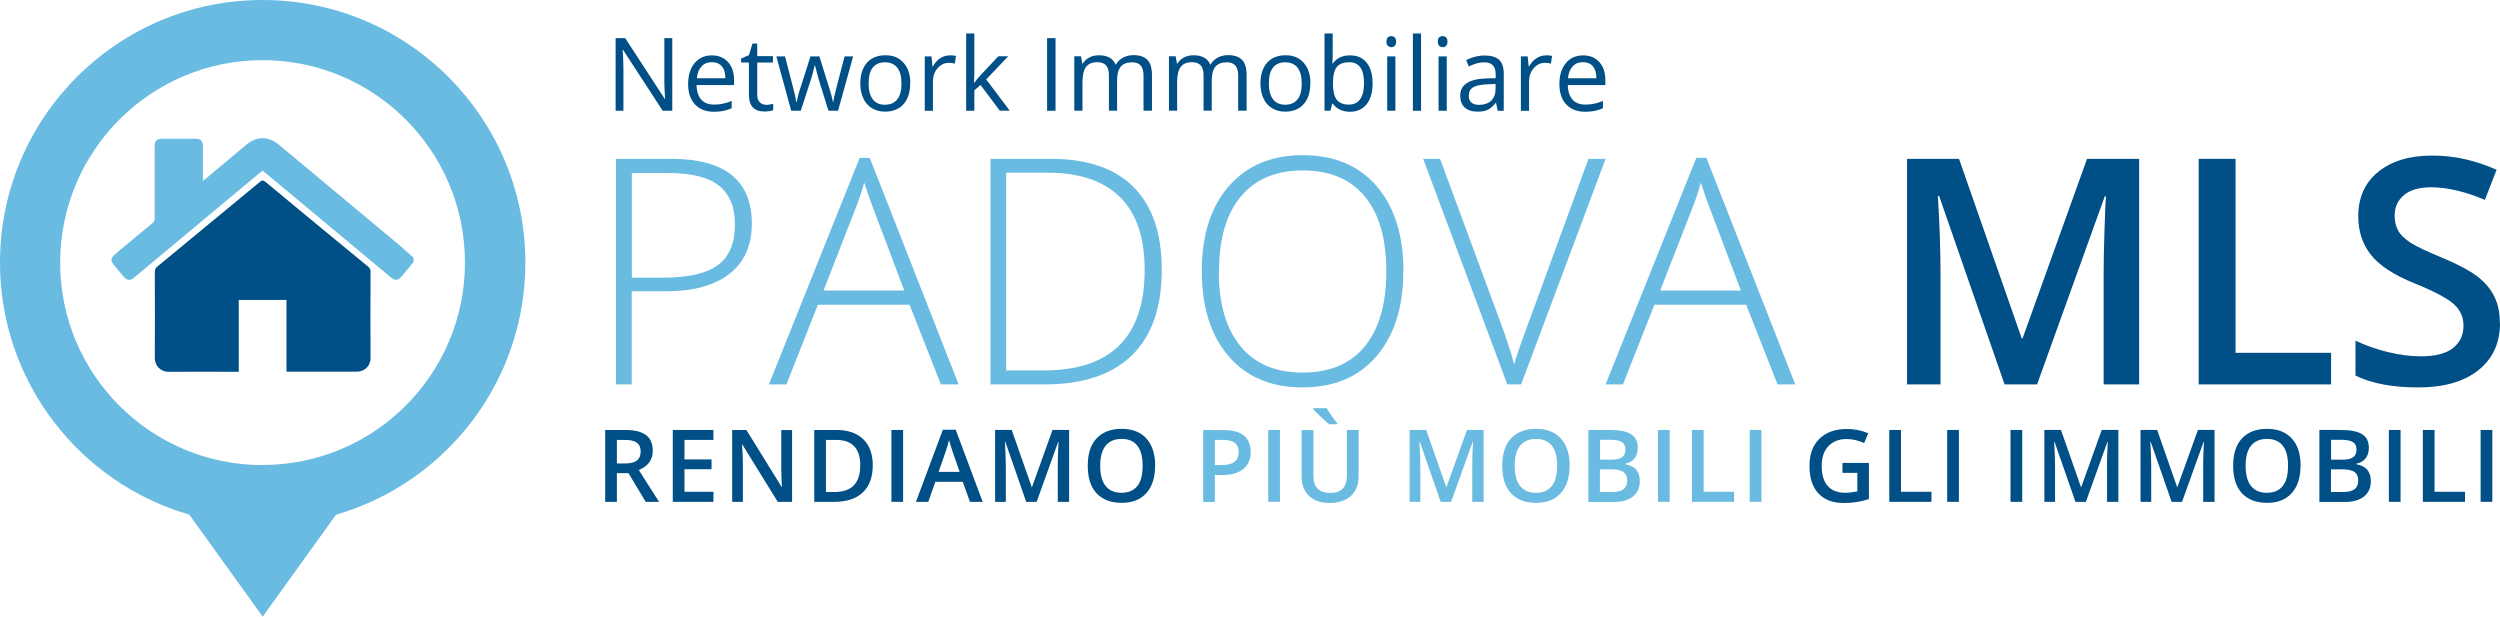
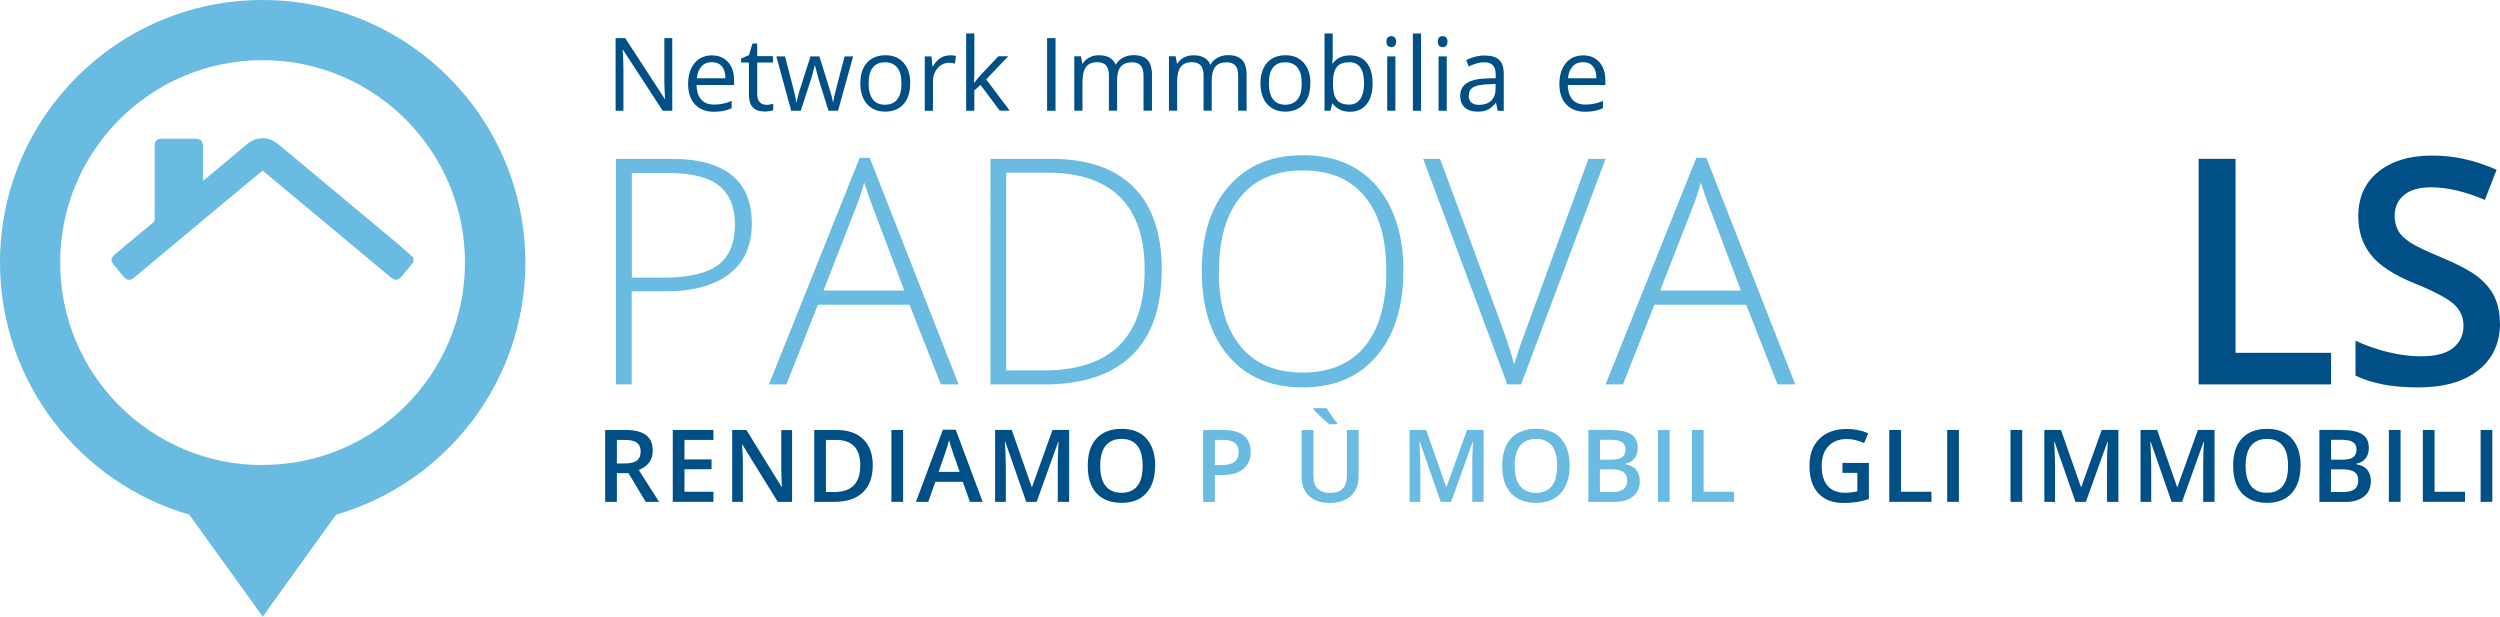
<svg xmlns="http://www.w3.org/2000/svg" id="Livello_1" data-name="Livello 1" viewBox="0 0 198.62 49">
  <defs>
    <style>
      .cls-1 {
        fill: #6abbe2;
      }

      .cls-1, .cls-2 {
        stroke-width: 0px;
      }

      .cls-2 {
        fill: #004f86;
      }
    </style>
  </defs>
  <g>
    <path class="cls-1" d="M32.86,20.48c-.41-.36-.8-.73-1.22-1.08-3.16-2.64-6.33-5.28-9.49-7.91-.82-.68-1.75-.68-2.57,0-1.08.91-2.17,1.81-3.25,2.72-.05.04-.11.08-.2.15,0-.11-.01-.19-.01-.27,0-.8,0-1.59,0-2.39,0-.53-.15-.68-.68-.68-.84,0-1.67,0-2.51,0-.48,0-.64.15-.64.63,0,1.9,0,3.79,0,5.69,0,.16-.04.27-.17.38-.97.8-1.94,1.6-2.9,2.41-.12.1-.23.21-.31.34-.11.19-.03.38.1.54.27.33.55.66.83.99.25.29.52.31.81.06,2.53-2.11,5.06-4.22,7.59-6.33.87-.72,1.74-1.45,2.62-2.18.58.48,1.16.96,1.73,1.44,2.82,2.35,5.63,4.7,8.45,7.04.34.28.59.27.86-.06.32-.38.63-.77.95-1.15,0-.11,0-.22,0-.33Z" />
-     <path class="cls-2" d="M18.96,23.83h3.8v5.7h.26c1.77,0,3.54-.01,5.31,0,.64,0,1.12-.45,1.11-1.12-.02-2.27-.01-4.54,0-6.81,0-.19-.06-.31-.21-.43-2.72-2.23-5.43-4.47-8.14-6.72-.17-.14-.27-.14-.44,0-2.71,2.24-5.43,4.48-8.14,6.72-.15.12-.21.24-.21.43,0,2.28.02,4.56,0,6.84,0,.62.46,1.1,1.09,1.1,1.78-.02,3.56,0,5.34,0,.07,0,.14,0,.24,0v-5.7Z" />
  </g>
  <path class="cls-1" d="M20.86,0C9.34,0,0,9.34,0,20.86c0,9.5,6.35,17.51,15.04,20.03l5.83,8.1,5.83-8.1c8.69-2.52,15.04-10.53,15.04-20.03C41.73,9.34,32.39,0,20.86,0ZM20.86,36.95c-8.88,0-16.08-7.2-16.08-16.08S11.98,4.78,20.86,4.78s16.08,7.2,16.08,16.08-7.2,16.08-16.08,16.08Z" />
  <g>
    <path class="cls-1" d="M59.73,17.77c0,1.73-.59,3.06-1.77,3.98-1.18.92-2.84,1.39-5,1.39h-2.77v7.4h-1.25V12.62h4.39c4.27,0,6.4,1.72,6.4,5.15ZM50.2,22.06h2.46c2.02,0,3.48-.33,4.38-1s1.35-1.75,1.35-3.24c0-1.38-.43-2.4-1.27-3.07-.85-.67-2.17-1-3.95-1h-2.97v8.31Z" />
    <path class="cls-1" d="M72.26,24.21h-7.28l-2.5,6.33h-1.39l7.21-18h.8l7.06,18h-1.41l-2.49-6.33ZM65.43,23.08h6.41l-2.44-6.46c-.2-.51-.45-1.21-.74-2.11-.22.79-.46,1.5-.72,2.13l-2.51,6.44Z" />
    <path class="cls-1" d="M92.3,21.41c0,3.01-.79,5.28-2.37,6.82s-3.89,2.31-6.95,2.31h-4.29V12.62h4.84c2.86,0,5.04.75,6.53,2.24,1.49,1.5,2.24,3.68,2.24,6.55ZM90.94,21.45c0-2.57-.65-4.5-1.96-5.79-1.3-1.29-3.22-1.94-5.74-1.94h-3.3v15.71h2.97c5.35,0,8.03-2.66,8.03-7.98Z" />
    <path class="cls-1" d="M111.49,21.55c0,2.84-.71,5.09-2.13,6.75-1.42,1.66-3.38,2.48-5.88,2.48s-4.45-.83-5.87-2.48c-1.42-1.65-2.13-3.91-2.13-6.77s.72-5.1,2.15-6.74c1.43-1.64,3.39-2.46,5.88-2.46s4.46.82,5.87,2.47c1.41,1.65,2.12,3.9,2.12,6.75ZM96.83,21.55c0,2.57.57,4.55,1.72,5.95,1.14,1.4,2.79,2.1,4.93,2.1s3.81-.69,4.95-2.08c1.14-1.39,1.71-3.38,1.71-5.97s-.57-4.56-1.71-5.94c-1.14-1.38-2.78-2.07-4.92-2.07s-3.78.69-4.93,2.08c-1.16,1.39-1.73,3.36-1.73,5.92Z" />
    <path class="cls-1" d="M126.2,12.62h1.36l-6.71,17.92h-1.1l-6.68-17.92h1.34l4.51,12.2c.69,1.84,1.15,3.22,1.38,4.14.16-.61.49-1.57.97-2.86l4.93-13.48Z" />
    <path class="cls-1" d="M138.72,24.21h-7.28l-2.5,6.33h-1.38l7.21-18h.8l7.06,18h-1.41l-2.49-6.33ZM131.9,23.08h6.41l-2.44-6.46c-.21-.51-.45-1.21-.74-2.11-.22.79-.46,1.5-.72,2.13l-2.51,6.44Z" />
-     <path class="cls-2" d="M159.26,30.54l-5.2-14.97h-.1c.14,2.22.21,4.31.21,6.25v8.72h-2.66V12.62h4.13l4.98,14.26h.07l5.12-14.26h4.14v17.92h-2.82v-8.86c0-.89.02-2.05.07-3.48s.08-2.3.12-2.6h-.1l-5.38,14.94h-2.59Z" />
    <path class="cls-2" d="M174.68,30.54V12.62h2.93v15.41h7.59v2.51h-10.52Z" />
    <path class="cls-2" d="M198.62,25.67c0,1.59-.58,2.84-1.73,3.75-1.15.91-2.74,1.36-4.77,1.36s-3.69-.31-4.98-.94v-2.77c.82.38,1.69.69,2.61.91.92.22,1.78.33,2.57.33,1.16,0,2.02-.22,2.57-.66s.83-1.03.83-1.78c0-.67-.25-1.24-.76-1.7s-1.55-1.02-3.14-1.66c-1.63-.66-2.79-1.42-3.46-2.27-.67-.85-1-1.87-1-3.06,0-1.5.53-2.67,1.59-3.53,1.06-.86,2.49-1.29,4.28-1.29s3.42.38,5.12,1.13l-.93,2.39c-1.59-.67-3.02-1-4.27-1-.95,0-1.67.21-2.16.62-.49.41-.74.96-.74,1.64,0,.47.1.86.29,1.2s.52.64.97.94c.45.29,1.26.68,2.43,1.16,1.32.55,2.28,1.06,2.89,1.53.61.47,1.06,1.01,1.35,1.61s.43,1.3.43,2.11Z" />
  </g>
  <g>
    <path class="cls-2" d="M49.01,37.59v2.28h-.93v-5.71h1.61c.74,0,1.28.14,1.64.41s.53.69.53,1.25c0,.71-.37,1.22-1.11,1.52l1.61,2.53h-1.06l-1.37-2.28h-.92ZM49.01,36.82h.65c.44,0,.75-.08.95-.24s.29-.4.29-.72-.11-.55-.32-.7-.53-.21-.95-.21h-.62v1.87Z" />
    <path class="cls-2" d="M56.68,39.87h-3.23v-5.71h3.23v.79h-2.3v1.55h2.15v.78h-2.15v1.79h2.3v.79Z" />
    <path class="cls-2" d="M62.93,39.87h-1.14l-2.81-4.55h-.03l.02.25c.04.48.05.93.05,1.33v2.97h-.85v-5.71h1.13l2.8,4.53h.02c0-.06-.02-.28-.03-.65s-.02-.67-.02-.88v-2.99h.86v5.71Z" />
    <path class="cls-2" d="M69.34,36.96c0,.94-.26,1.66-.79,2.16s-1.28.75-2.26.75h-1.6v-5.71h1.77c.91,0,1.62.25,2.12.73s.76,1.18.76,2.07ZM68.35,37c0-1.37-.64-2.05-1.92-2.05h-.81v4.14h.66c1.38,0,2.06-.7,2.06-2.09Z" />
    <path class="cls-2" d="M70.82,39.87v-5.71h.93v5.71h-.93Z" />
    <path class="cls-2" d="M77.06,39.87l-.57-1.59h-2.18l-.56,1.59h-.98l2.14-5.73h1.02l2.14,5.73h-.99ZM76.24,37.48l-.54-1.55c-.04-.1-.09-.27-.16-.49s-.12-.39-.14-.49c-.07.32-.17.67-.31,1.05l-.52,1.49h1.66Z" />
    <path class="cls-2" d="M81.53,39.87l-1.66-4.77h-.03c.04.71.07,1.37.07,1.99v2.78h-.85v-5.71h1.32l1.59,4.54h.02l1.63-4.54h1.32v5.71h-.9v-2.82c0-.28,0-.65.02-1.11s.03-.73.04-.83h-.03l-1.71,4.76h-.82Z" />
    <path class="cls-2" d="M91.77,37.01c0,.93-.23,1.65-.7,2.17s-1.12.77-1.97.77-1.52-.26-1.99-.77-.69-1.24-.69-2.18.23-1.67.7-2.17,1.13-.76,1.99-.76,1.51.26,1.97.77.7,1.24.7,2.17ZM87.41,37.01c0,.7.14,1.24.43,1.6s.7.54,1.26.54.97-.18,1.26-.54.42-.89.42-1.61-.14-1.23-.42-1.59-.7-.54-1.25-.54-.98.18-1.27.54-.43.89-.43,1.59Z" />
    <path class="cls-1" d="M99.37,35.89c0,.6-.2,1.05-.59,1.37s-.95.48-1.67.48h-.59v2.14h-.93v-5.71h1.64c.71,0,1.25.15,1.6.44s.53.72.53,1.29ZM96.52,36.95h.5c.48,0,.83-.08,1.05-.25s.34-.43.34-.78c0-.33-.1-.57-.3-.73s-.51-.24-.94-.24h-.65v2.01Z" />
-     <path class="cls-1" d="M100.76,39.87v-5.71h.93v5.71h-.93Z" />
    <path class="cls-1" d="M107.94,34.16v3.7c0,.42-.09.79-.27,1.11s-.44.56-.79.73-.75.26-1.23.26c-.71,0-1.26-.19-1.65-.56s-.59-.89-.59-1.55v-3.68h.94v3.61c0,.47.11.82.33,1.04s.55.34,1.01.34c.88,0,1.32-.46,1.32-1.39v-3.61h.93ZM105.62,33.71c-.18-.14-.41-.33-.68-.59s-.47-.46-.6-.61v-.08h1.07c.1.18.23.39.4.63s.31.42.43.55v.1h-.62Z" />
    <path class="cls-1" d="M114.46,39.87l-1.66-4.77h-.03c.04.71.07,1.37.07,1.99v2.78h-.85v-5.71h1.32l1.59,4.54h.02l1.63-4.54h1.32v5.71h-.9v-2.82c0-.28,0-.65.02-1.11s.03-.73.04-.83h-.03l-1.71,4.76h-.82Z" />
    <path class="cls-1" d="M124.7,37.01c0,.93-.23,1.65-.7,2.17s-1.12.77-1.97.77-1.52-.26-1.99-.77-.69-1.24-.69-2.18.23-1.67.7-2.17,1.13-.76,1.99-.76,1.5.26,1.97.77.7,1.24.7,2.17ZM120.34,37.01c0,.7.14,1.24.43,1.6s.7.54,1.26.54.97-.18,1.26-.54.42-.89.42-1.61-.14-1.23-.42-1.59-.7-.54-1.25-.54-.98.18-1.27.54-.43.89-.43,1.59Z" />
    <path class="cls-1" d="M126.18,34.16h1.7c.79,0,1.35.11,1.71.34s.53.59.53,1.09c0,.33-.09.61-.26.83s-.42.36-.74.42v.04c.4.08.7.22.88.45s.28.52.28.9c0,.51-.18.92-.54,1.21s-.86.44-1.49.44h-2.06v-5.71ZM127.11,36.52h.9c.39,0,.68-.06.86-.19s.27-.33.27-.63c0-.27-.1-.46-.29-.58s-.5-.18-.92-.18h-.81v1.58ZM127.11,37.28v1.81h.99c.39,0,.69-.08.88-.22s.3-.39.3-.71c0-.3-.1-.52-.3-.66s-.51-.21-.93-.21h-.95Z" />
    <path class="cls-1" d="M131.72,39.87v-5.71h.93v5.71h-.93Z" />
    <path class="cls-1" d="M134.42,39.87v-5.71h.93v4.91h2.42v.8h-3.35Z" />
-     <path class="cls-1" d="M139.01,39.87v-5.71h.93v5.71h-.93Z" />
    <path class="cls-2" d="M146.38,36.78h2.1v2.87c-.34.11-.67.19-.99.24s-.66.07-1.03.07c-.86,0-1.53-.26-2-.77s-.7-1.23-.7-2.17.26-1.64.79-2.16,1.26-.78,2.18-.78c.6,0,1.16.11,1.7.34l-.33.78c-.46-.21-.93-.32-1.39-.32-.61,0-1.09.19-1.45.57s-.53.91-.53,1.57c0,.7.16,1.23.48,1.59s.78.54,1.38.54c.3,0,.62-.04.97-.11v-1.47h-1.18v-.8Z" />
    <path class="cls-2" d="M150.1,39.87v-5.71h.93v4.91h2.42v.8h-3.35Z" />
    <path class="cls-2" d="M154.7,39.87v-5.71h.93v5.71h-.93Z" />
    <path class="cls-2" d="M159.73,39.87v-5.71h.93v5.71h-.93Z" />
    <path class="cls-2" d="M164.89,39.87l-1.66-4.77h-.03c.04.71.07,1.37.07,1.99v2.78h-.85v-5.71h1.32l1.59,4.54h.02l1.63-4.54h1.32v5.71h-.9v-2.82c0-.28,0-.65.02-1.11s.03-.73.04-.83h-.03l-1.71,4.76h-.82Z" />
    <path class="cls-2" d="M172.53,39.87l-1.66-4.77h-.03c.04.71.07,1.37.07,1.99v2.78h-.85v-5.71h1.32l1.59,4.54h.02l1.63-4.54h1.32v5.71h-.9v-2.82c0-.28,0-.65.02-1.11s.03-.73.04-.83h-.03l-1.71,4.76h-.82Z" />
    <path class="cls-2" d="M182.77,37.01c0,.93-.23,1.65-.7,2.17s-1.12.77-1.97.77-1.52-.26-1.99-.77-.69-1.24-.69-2.18.23-1.67.7-2.17,1.13-.76,1.99-.76,1.5.26,1.97.77.7,1.24.7,2.17ZM178.41,37.01c0,.7.14,1.24.43,1.6s.7.54,1.26.54.97-.18,1.26-.54.42-.89.42-1.61-.14-1.23-.42-1.59-.7-.54-1.25-.54-.98.18-1.27.54-.43.89-.43,1.59Z" />
    <path class="cls-2" d="M184.26,34.16h1.7c.79,0,1.35.11,1.71.34s.53.59.53,1.09c0,.33-.09.61-.26.83s-.42.36-.74.42v.04c.4.08.7.22.88.45s.28.52.28.9c0,.51-.18.92-.54,1.21s-.86.44-1.49.44h-2.06v-5.71ZM185.19,36.52h.9c.39,0,.68-.06.86-.19s.27-.33.27-.63c0-.27-.1-.46-.29-.58s-.5-.18-.92-.18h-.81v1.58ZM185.19,37.28v1.81h.99c.39,0,.69-.08.88-.22s.3-.39.3-.71c0-.3-.1-.52-.3-.66s-.51-.21-.93-.21h-.95Z" />
    <path class="cls-2" d="M189.79,39.87v-5.71h.93v5.71h-.93Z" />
    <path class="cls-2" d="M192.49,39.87v-5.71h.93v4.91h2.42v.8h-3.35Z" />
    <path class="cls-2" d="M197.08,39.87v-5.71h.93v5.71h-.93Z" />
  </g>
  <g>
    <path class="cls-2" d="M53.42,8.8h-.77l-3.15-4.84h-.03c.04.57.06,1.09.06,1.56v3.28h-.62V3.03h.76l3.14,4.82h.03c0-.07-.02-.3-.04-.68-.02-.39-.02-.66-.02-.83v-3.31h.63v5.77Z" />
    <path class="cls-2" d="M56.73,8.88c-.64,0-1.14-.19-1.51-.58s-.55-.93-.55-1.62.17-1.25.51-1.66.8-.62,1.38-.62c.54,0,.97.18,1.29.54.32.36.47.83.47,1.41v.41h-2.98c.01.51.14.89.38,1.16s.59.39,1.03.39c.47,0,.93-.1,1.38-.29v.58c-.23.1-.45.17-.66.21-.21.04-.46.07-.75.07ZM56.56,4.94c-.35,0-.62.11-.83.34-.21.23-.33.54-.36.94h2.26c0-.41-.09-.73-.28-.95s-.45-.33-.79-.33Z" />
    <path class="cls-2" d="M60.84,8.33c.12,0,.23,0,.33-.03.11-.02.19-.03.26-.05v.5c-.07.03-.18.06-.31.08-.14.02-.26.03-.37.03-.84,0-1.25-.44-1.25-1.32v-2.57h-.62v-.32l.62-.27.28-.92h.38v1h1.25v.51h-1.25v2.54c0,.26.06.46.19.6.12.14.29.21.51.21Z" />
    <path class="cls-2" d="M65.82,8.8l-.79-2.54c-.05-.16-.14-.51-.28-1.06h-.03c-.1.46-.2.82-.28,1.07l-.82,2.53h-.76l-1.18-4.32h.69c.28,1.09.49,1.91.64,2.48.15.57.23.95.25,1.15h.03c.03-.15.08-.34.14-.58.06-.24.12-.43.17-.57l.79-2.48h.71l.77,2.48c.15.45.25.83.3,1.14h.03c.01-.09.04-.24.08-.44s.32-1.26.82-3.18h.68l-1.2,4.32h-.78Z" />
    <path class="cls-2" d="M72.31,6.63c0,.71-.18,1.26-.53,1.65s-.85.59-1.47.59c-.39,0-.73-.09-1.03-.27s-.53-.44-.69-.78c-.16-.34-.24-.74-.24-1.19,0-.7.18-1.25.53-1.65.35-.39.84-.59,1.47-.59s1.08.2,1.44.6.53.95.53,1.63ZM69.01,6.63c0,.55.11.97.33,1.26s.55.43.97.43.75-.14.98-.43.33-.71.33-1.26-.11-.97-.33-1.25-.55-.43-.98-.43-.75.14-.97.42-.33.7-.33,1.26Z" />
    <path class="cls-2" d="M75.43,4.39c.19,0,.36.02.52.05l-.09.61c-.18-.04-.34-.06-.47-.06-.35,0-.65.14-.9.43-.25.28-.37.64-.37,1.06v2.32h-.65v-4.32h.54l.07.8h.03c.16-.28.35-.5.58-.65.23-.15.47-.23.75-.23Z" />
    <path class="cls-2" d="M77.4,6.58c.11-.16.29-.37.52-.63l1.4-1.48h.78l-1.75,1.84,1.87,2.48h-.79l-1.53-2.04-.49.43v1.62h-.65V2.66h.65v3.25c0,.14-.01.37-.03.67h.03Z" />
    <path class="cls-2" d="M83.19,8.8V3.03h.67v5.77h-.67Z" />
    <path class="cls-2" d="M90.85,8.8v-2.81c0-.34-.07-.6-.22-.78-.15-.17-.38-.26-.69-.26-.41,0-.71.12-.9.35-.19.23-.29.59-.29,1.08v2.41h-.65v-2.81c0-.34-.07-.6-.22-.78-.15-.17-.38-.26-.69-.26-.41,0-.71.12-.9.37-.19.25-.29.65-.29,1.21v2.27h-.65v-4.32h.53l.11.59h.03c.12-.21.3-.38.52-.49.22-.12.48-.18.76-.18.68,0,1.12.25,1.33.73h.03c.13-.23.32-.41.56-.54.24-.13.52-.2.84-.2.49,0,.86.13,1.1.38s.36.65.36,1.21v2.82h-.65Z" />
    <path class="cls-2" d="M98.37,8.8v-2.81c0-.34-.07-.6-.22-.78-.15-.17-.38-.26-.69-.26-.41,0-.71.12-.9.35-.19.23-.29.59-.29,1.08v2.41h-.65v-2.81c0-.34-.07-.6-.22-.78-.15-.17-.38-.26-.69-.26-.41,0-.71.12-.9.37-.19.25-.29.65-.29,1.21v2.27h-.65v-4.32h.53l.11.59h.03c.12-.21.3-.38.52-.49.22-.12.48-.18.76-.18.68,0,1.12.25,1.33.73h.03c.13-.23.32-.41.56-.54.24-.13.52-.2.84-.2.49,0,.86.13,1.1.38s.36.65.36,1.21v2.82h-.65Z" />
    <path class="cls-2" d="M104.1,6.63c0,.71-.18,1.26-.53,1.65s-.85.59-1.47.59c-.39,0-.73-.09-1.03-.27s-.53-.44-.69-.78c-.16-.34-.24-.74-.24-1.19,0-.7.18-1.25.53-1.65.35-.39.84-.59,1.47-.59s1.08.2,1.44.6.53.95.53,1.63ZM100.81,6.63c0,.55.11.97.33,1.26s.55.43.97.43.75-.14.98-.43.33-.71.33-1.26-.11-.97-.33-1.25-.55-.43-.98-.43-.75.14-.97.42-.33.7-.33,1.26Z" />
    <path class="cls-2" d="M107.26,4.4c.57,0,1.01.19,1.32.58s.47.94.47,1.65-.16,1.26-.48,1.66c-.32.39-.76.59-1.32.59-.28,0-.54-.05-.77-.16-.23-.1-.43-.26-.59-.48h-.05l-.14.56h-.47V2.66h.65v1.49c0,.33,0,.63-.03.9h.03c.31-.43.76-.65,1.36-.65ZM107.17,4.95c-.45,0-.77.13-.97.38-.2.26-.3.69-.3,1.29s.1,1.04.3,1.3c.2.26.53.39.97.39.4,0,.7-.15.9-.44s.3-.71.3-1.26-.1-.98-.3-1.26-.5-.41-.92-.41Z" />
    <path class="cls-2" d="M110.15,3.3c0-.15.04-.26.11-.33.07-.07.17-.1.28-.1s.2.04.27.11.11.18.11.33-.04.26-.11.33-.17.11-.27.11-.2-.04-.28-.11c-.07-.07-.11-.18-.11-.33ZM110.86,8.8h-.65v-4.32h.65v4.32Z" />
    <path class="cls-2" d="M112.9,8.8h-.65V2.66h.65v6.14Z" />
    <path class="cls-2" d="M114.23,3.3c0-.15.04-.26.11-.33.07-.07.17-.1.28-.1s.2.04.27.11.11.18.11.33-.04.26-.11.33-.17.11-.27.11-.2-.04-.28-.11c-.07-.07-.11-.18-.11-.33ZM114.94,8.8h-.65v-4.32h.65v4.32Z" />
    <path class="cls-2" d="M118.99,8.8l-.13-.62h-.03c-.22.27-.43.45-.65.55-.21.1-.48.14-.8.14-.43,0-.76-.11-1.01-.33-.24-.22-.36-.53-.36-.94,0-.87.7-1.33,2.09-1.37l.73-.02v-.27c0-.34-.07-.59-.22-.75-.15-.16-.38-.24-.7-.24-.36,0-.77.11-1.22.33l-.2-.5c.21-.12.45-.21.7-.27.25-.07.51-.1.76-.1.52,0,.9.11,1.15.34.25.23.37.6.37,1.1v2.95h-.49ZM117.51,8.33c.41,0,.73-.11.96-.33s.35-.54.35-.94v-.39l-.66.03c-.52.02-.9.1-1.13.24-.23.14-.34.37-.34.67,0,.24.07.42.21.54.14.12.34.18.6.18Z" />
-     <path class="cls-2" d="M122.79,4.39c.19,0,.36.02.52.05l-.09.61c-.18-.04-.34-.06-.47-.06-.35,0-.65.14-.9.43-.25.28-.37.64-.37,1.06v2.32h-.65v-4.32h.54l.08.8h.03c.16-.28.35-.5.58-.65.23-.15.47-.23.75-.23Z" />
    <path class="cls-2" d="M125.95,8.88c-.64,0-1.14-.19-1.51-.58s-.55-.93-.55-1.62.17-1.25.51-1.66c.34-.41.8-.62,1.38-.62.54,0,.97.18,1.29.54.32.36.47.83.47,1.41v.41h-2.98c.01.51.14.89.38,1.16s.59.39,1.03.39c.47,0,.93-.1,1.38-.29v.58c-.23.1-.45.17-.66.21-.21.04-.46.07-.75.07ZM125.77,4.94c-.35,0-.62.11-.83.34-.21.23-.33.54-.37.94h2.26c0-.41-.09-.73-.28-.95-.18-.22-.45-.33-.79-.33Z" />
  </g>
</svg>